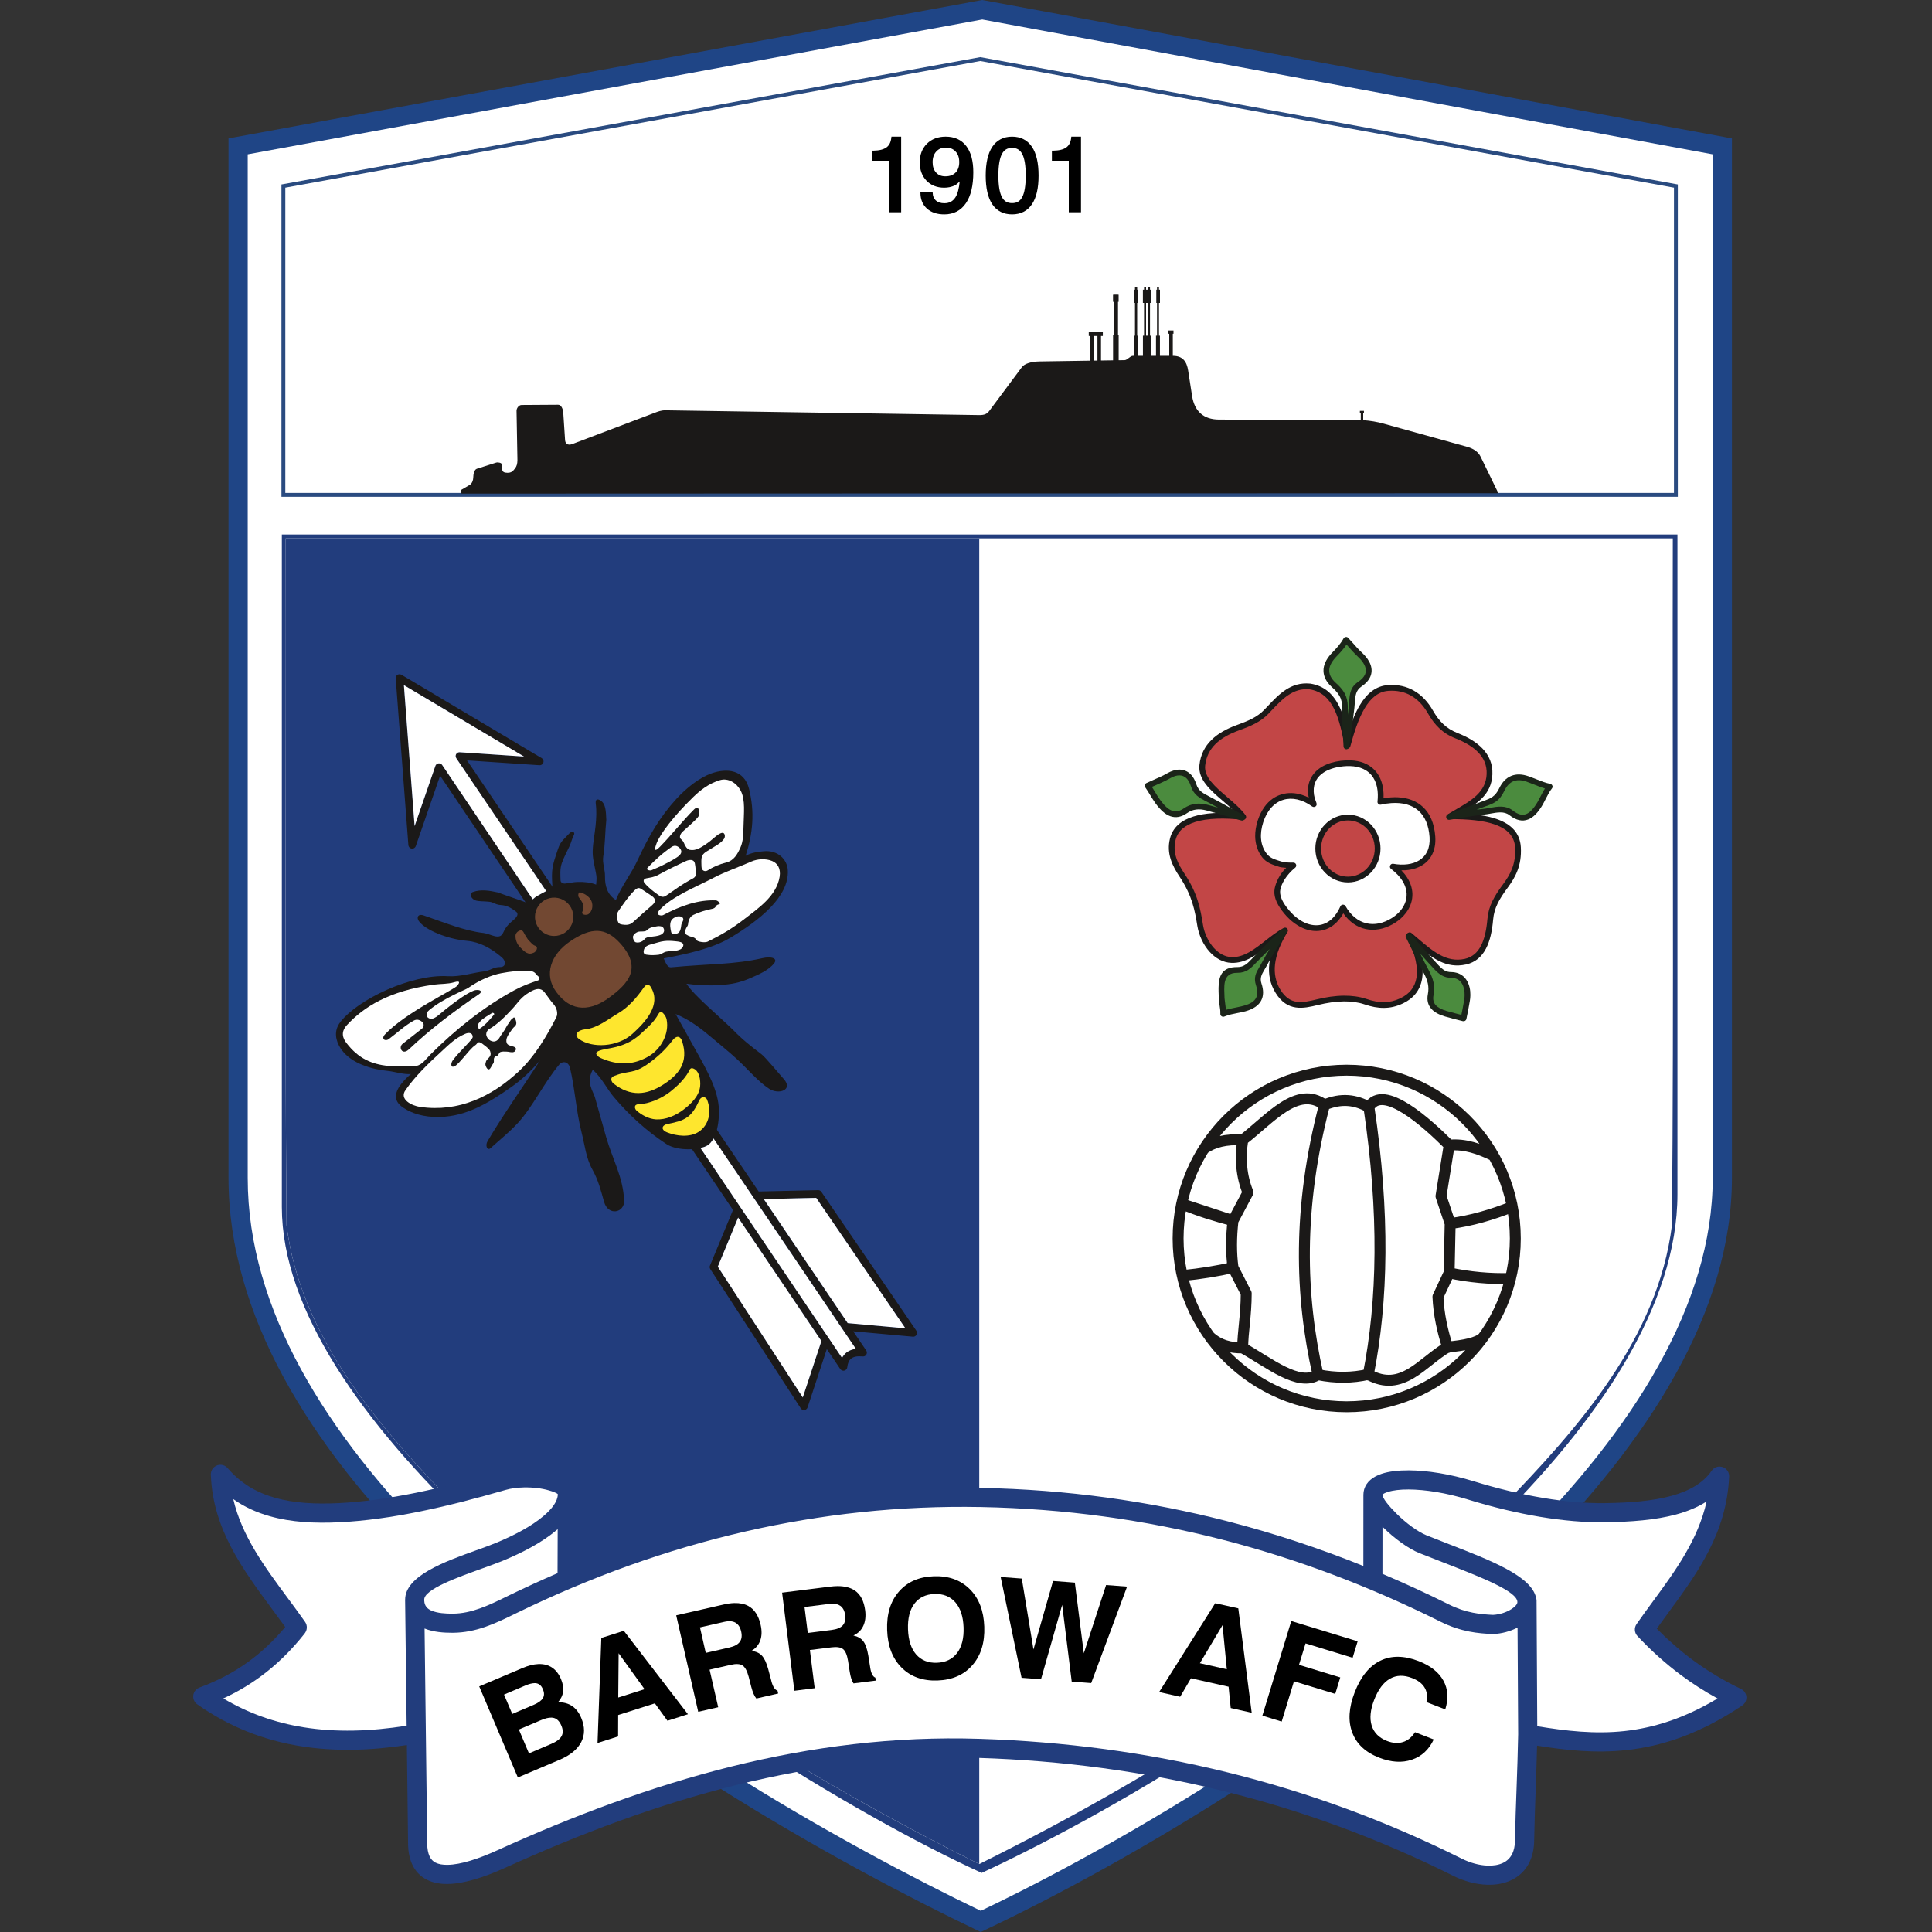
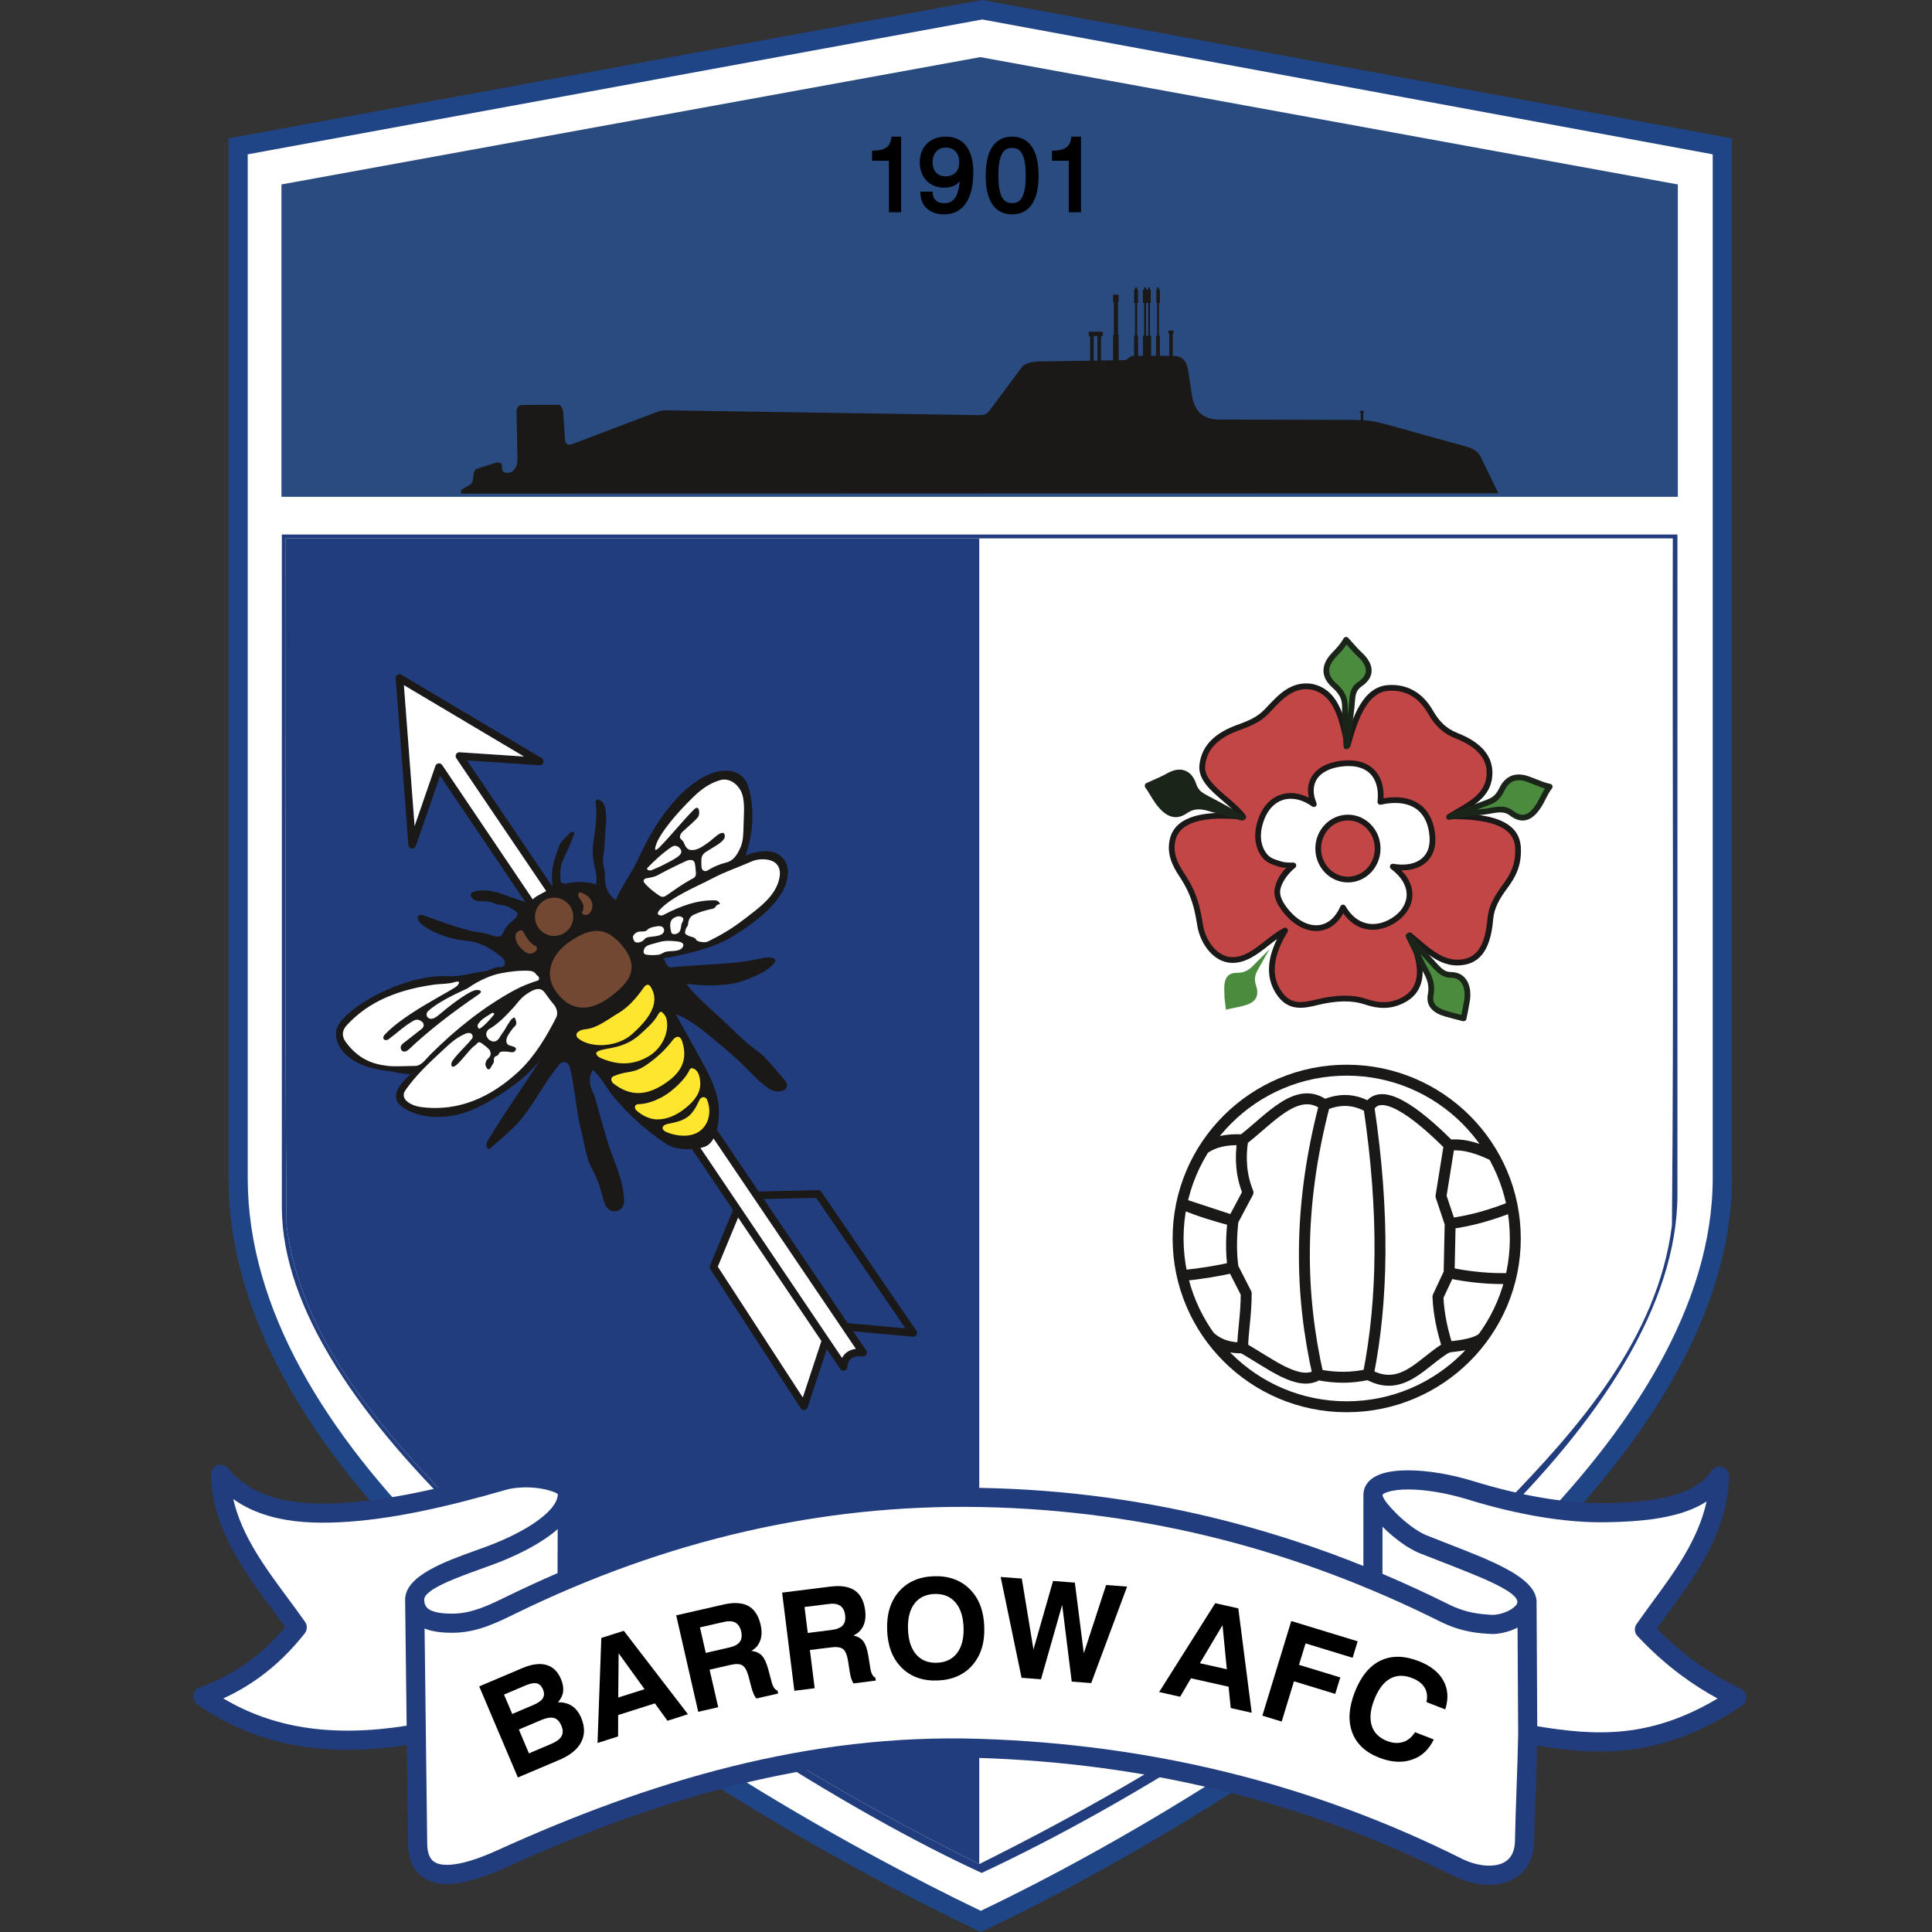
<svg xmlns="http://www.w3.org/2000/svg" width="50" height="50" viewBox="0 0 50 50" fill="none">
  <rect x="0" y="0" width="50" height="50" fill="#333333" stroke="none" />
  <g clip-path="url(#clip0_10307_2)">
    <path fill-rule="evenodd" clip-rule="evenodd" d="M6.118 3.544L25.376 0.008L25.421 0L25.466 0.008L44.618 3.544L44.822 3.582L44.822 3.788V30.486C44.822 33.922 42.67 37.281 39.704 40.254C35.283 44.687 29.043 48.273 25.487 49.95L25.381 50L25.275 49.949C21.915 48.342 15.472 44.846 10.951 40.321C8.034 37.401 5.914 34.049 5.914 30.486V3.788V3.582L6.118 3.544Z" fill="#1F4586" />
    <path fill-rule="evenodd" clip-rule="evenodd" d="M25.421 0.504L6.411 3.994V30.486C6.411 33.898 8.47 37.136 11.302 39.971C15.725 44.399 22.023 47.836 25.382 49.452C28.922 47.769 35.024 44.245 39.353 39.905C42.234 37.016 44.325 33.772 44.325 30.486V3.994L25.421 0.504Z" fill="white" />
    <path fill-rule="evenodd" clip-rule="evenodd" d="M7.294 13.834V13.883V31.235C7.294 33.897 9.392 36.835 12.248 39.552C16.396 43.498 22.148 46.981 25.385 48.461L25.406 48.471L25.427 48.461C29.17 46.718 34.626 43.388 38.545 39.567C41.38 36.802 43.412 33.778 43.412 30.907V13.883V13.834H43.362H7.344H7.294ZM7.394 13.933H25.343H43.292C43.278 19.858 43.322 25.784 43.27 31.707C42.905 34.63 40.848 36.967 38.868 38.996C34.964 42.77 30.197 45.83 25.343 48.242C20.489 45.83 15.722 42.77 11.818 38.996C9.838 36.967 7.781 34.63 7.416 31.707C7.364 25.784 7.408 19.858 7.394 13.933Z" fill="#223D7D" />
    <path fill-rule="evenodd" clip-rule="evenodd" d="M7.325 4.766L25.361 1.48L25.369 1.478L25.378 1.48L43.381 4.766L43.422 4.773V4.815V12.807V12.857H43.372H7.334H7.284V12.807V4.815V4.773L7.325 4.766Z" fill="#2A4B80" />
-     <path fill-rule="evenodd" clip-rule="evenodd" d="M25.369 1.579L7.384 4.856V12.757H43.322V4.856L25.369 1.579Z" fill="white" />
    <path fill-rule="evenodd" clip-rule="evenodd" d="M29.373 7.439V7.498H29.349V7.84H29.373V8.688H29.351V9.209H29.32C29.247 9.209 29.178 9.32 29.103 9.321L28.951 9.323V8.668H28.934V7.812H28.95V7.628H28.934V7.625H28.825V7.628H28.805V7.812H28.825V8.668H28.806V9.325L28.494 9.33V8.696H28.541V8.584H28.177V8.696H28.213V9.334L26.907 9.354C26.678 9.357 26.509 9.416 26.446 9.502L25.605 10.631C25.546 10.709 25.485 10.745 25.336 10.743L17.226 10.619C17.113 10.617 17.026 10.652 16.95 10.681L14.812 11.492C14.683 11.541 14.629 11.468 14.624 11.391L14.577 10.678C14.571 10.592 14.527 10.474 14.446 10.475L13.499 10.481C13.424 10.482 13.367 10.567 13.368 10.632L13.391 11.909C13.39 12.002 13.373 12.066 13.328 12.124C13.271 12.199 13.231 12.237 13.131 12.236C13.051 12.235 12.998 12.217 12.993 12.131L12.987 12.017C12.985 11.981 12.892 11.956 12.839 11.973L12.342 12.131C12.273 12.153 12.248 12.271 12.247 12.367C12.247 12.427 12.213 12.516 12.163 12.545L11.945 12.673C11.914 12.691 11.926 12.775 11.954 12.775L38.778 12.765L38.318 11.819C38.255 11.69 38.133 11.614 37.989 11.569L35.807 10.964C35.634 10.916 35.463 10.888 35.28 10.875V10.685H35.299V10.634H35.194V10.685H35.217V10.872C35.167 10.87 35.116 10.867 35.063 10.867L31.548 10.859C31.149 10.858 30.913 10.645 30.851 10.248L30.749 9.589C30.715 9.37 30.619 9.209 30.352 9.209V8.637H30.37V8.553H30.239V8.637H30.26V9.209H30.019V8.688H29.994V7.84H30.02V7.498H29.994V7.439H29.944V7.498H29.925V7.84H29.944V8.688H29.917V9.209L29.79 9.209V8.688H29.762V7.84H29.782V7.498H29.762V7.439H29.713V7.498H29.687H29.66V7.439H29.608V7.498H29.578V7.84H29.608V8.688H29.579V9.209H29.453V8.688H29.43V7.84H29.452V7.498H29.43V7.439L29.373 7.439ZM29.66 7.84H29.687H29.713V8.688H29.688H29.66V7.84ZM28.305 8.696H28.402V9.331L28.305 9.333V8.696Z" fill="#1B1918" />
    <path fill-rule="evenodd" clip-rule="evenodd" d="M7.394 13.933C7.408 19.858 7.364 25.784 7.416 31.707C7.781 34.63 9.838 36.967 11.818 38.996C15.722 42.77 20.489 45.83 25.343 48.242V13.933H7.394Z" fill="#223D7D" />
    <path d="M37.503 32.942C38.033 33.054 38.562 33.103 39.092 33.087M37.503 32.942C37.512 32.517 37.521 32.092 37.53 31.666M37.503 32.942C37.407 33.148 37.311 33.353 37.214 33.559C37.233 34.014 37.331 34.449 37.467 34.874M31.159 29.731C31.402 29.558 31.73 29.474 32.163 29.5M32.163 29.5C32.868 28.958 33.574 28.076 34.277 28.595M32.163 29.5C32.086 29.988 32.128 30.445 32.298 30.861C32.169 31.105 32.039 31.348 31.91 31.591M34.277 28.595C34.715 28.41 35.089 28.462 35.428 28.654M34.277 28.595C33.579 31.271 33.647 33.531 34.109 35.577M35.428 28.654C35.794 28.019 36.944 29.076 37.505 29.636M35.428 28.654C35.835 31.395 35.79 33.664 35.41 35.584M37.505 29.636C37.921 29.596 38.29 29.736 38.651 29.907M37.505 29.636C37.434 30.076 37.364 30.517 37.293 30.957C37.372 31.193 37.451 31.43 37.53 31.666M34.109 35.577C33.61 35.9 32.852 35.271 32.16 34.884C31.848 34.886 31.554 34.819 31.304 34.587M34.109 35.577C34.569 35.67 35.001 35.663 35.41 35.57C36.291 36.059 36.805 35.243 37.467 34.861C37.891 34.821 38.246 34.754 38.385 34.608M37.53 31.666C38.085 31.593 38.618 31.436 39.138 31.228M31.91 32.803C31.512 32.894 31.077 32.965 30.596 33.013M31.91 32.803C31.859 32.428 31.861 32.023 31.91 31.591M31.91 32.803C32.024 33.027 32.138 33.251 32.252 33.474C32.252 34.04 32.161 34.481 32.161 34.881M31.91 31.591C31.46 31.473 31.015 31.338 30.582 31.154L31.91 31.591ZM34.852 27.696C32.443 27.696 30.489 29.646 30.489 32.051C30.489 34.457 32.443 36.407 34.852 36.407C37.262 36.407 39.216 34.457 39.216 32.051C39.216 29.646 37.262 27.696 34.852 27.696Z" stroke="#1B1918" stroke-width="0.283" stroke-linecap="round" stroke-linejoin="round" />
    <path d="M24.474 3.536C24.276 3.536 24.111 3.598 23.988 3.72L23.988 3.72C23.865 3.843 23.803 4.006 23.803 4.201C23.803 4.394 23.862 4.555 23.978 4.676V4.676C24.095 4.797 24.25 4.857 24.436 4.857C24.534 4.857 24.624 4.838 24.705 4.801H24.705C24.757 4.776 24.795 4.733 24.837 4.695C24.82 4.874 24.784 5.018 24.726 5.107C24.659 5.21 24.568 5.259 24.441 5.259C24.344 5.259 24.273 5.235 24.22 5.188L24.22 5.188C24.168 5.141 24.141 5.079 24.138 4.994L24.137 4.96H23.82L23.821 4.995C23.822 5.161 23.879 5.298 23.99 5.399L23.991 5.399C24.102 5.499 24.254 5.548 24.438 5.548C24.677 5.548 24.867 5.45 24.997 5.259C25.127 5.068 25.189 4.8 25.189 4.457C25.189 4.166 25.129 3.938 25.005 3.778L25.005 3.778C24.882 3.617 24.701 3.536 24.474 3.536ZM24.476 3.82C24.586 3.82 24.667 3.853 24.73 3.921H24.73V3.921C24.793 3.987 24.825 4.077 24.825 4.196C24.825 4.314 24.793 4.402 24.73 4.466C24.666 4.53 24.581 4.563 24.466 4.563C24.363 4.563 24.286 4.531 24.226 4.466L24.226 4.466C24.166 4.4 24.136 4.313 24.136 4.199C24.136 4.08 24.168 3.99 24.23 3.922C24.292 3.853 24.371 3.82 24.476 3.82Z" fill="black" />
    <path d="M26.192 3.536C25.971 3.536 25.796 3.626 25.68 3.8C25.565 3.973 25.51 4.222 25.51 4.544C25.51 4.865 25.565 5.113 25.68 5.286C25.796 5.459 25.971 5.548 26.192 5.548C26.414 5.548 26.59 5.459 26.706 5.286L26.706 5.286C26.823 5.113 26.878 4.865 26.878 4.544C26.878 4.221 26.823 3.972 26.706 3.799L26.706 3.799C26.59 3.626 26.414 3.536 26.192 3.536ZM26.192 3.828C26.317 3.828 26.399 3.878 26.456 3.988V3.988L26.456 3.988C26.514 4.097 26.546 4.284 26.546 4.544C26.546 4.803 26.514 4.989 26.456 5.098H26.456C26.399 5.207 26.317 5.256 26.192 5.256C26.068 5.256 25.985 5.206 25.928 5.097V5.097C25.87 4.987 25.838 4.801 25.838 4.544C25.838 4.286 25.87 4.1 25.928 3.989V3.989C25.985 3.878 26.068 3.828 26.192 3.828Z" fill="black" />
    <path d="M23.071 3.536L23.067 3.567C23.054 3.684 23.012 3.764 22.941 3.816C22.869 3.867 22.757 3.897 22.604 3.899L22.569 3.899V4.16H23.005V5.494H23.04H23.322V3.536L23.071 3.536Z" fill="black" />
    <path d="M27.725 3.536L27.722 3.567C27.709 3.684 27.666 3.764 27.595 3.816C27.524 3.867 27.412 3.897 27.258 3.899L27.223 3.899V4.16H27.66V5.494H27.695H27.976V3.536L27.725 3.536Z" fill="black" />
    <path fill-rule="evenodd" clip-rule="evenodd" d="M32.002 21.052C31.9 20.944 31.778 20.84 31.657 20.736C31.326 20.453 31.003 20.175 31.041 19.801C31.069 19.529 31.182 19.316 31.355 19.147C31.524 18.981 31.748 18.859 32.003 18.766C32.151 18.712 32.285 18.661 32.405 18.599C32.523 18.537 32.629 18.464 32.724 18.364C32.748 18.34 32.773 18.312 32.799 18.285C33.098 17.968 33.402 17.645 33.902 17.691L33.906 17.691L33.906 17.691C34.281 17.747 34.508 17.974 34.659 18.279C34.764 18.489 34.831 18.734 34.886 18.985C34.969 18.716 35.066 18.461 35.191 18.252C35.368 17.956 35.6 17.753 35.921 17.73C36.179 17.712 36.401 17.766 36.588 17.872C36.794 17.989 36.958 18.169 37.082 18.385C37.162 18.525 37.248 18.643 37.351 18.74C37.453 18.836 37.573 18.913 37.721 18.971C37.978 19.072 38.206 19.202 38.369 19.375C38.537 19.552 38.634 19.771 38.623 20.042C38.6 20.577 38.202 20.816 37.794 21.053C38.157 21.066 38.494 21.108 38.76 21.206C39.107 21.334 39.337 21.556 39.359 21.924C39.373 22.167 39.336 22.364 39.271 22.533C39.207 22.701 39.116 22.84 39.023 22.967C38.911 23.118 38.822 23.25 38.758 23.384C38.695 23.514 38.656 23.646 38.642 23.799C38.617 24.09 38.562 24.35 38.456 24.551C38.345 24.762 38.18 24.908 37.938 24.961C37.423 25.073 37.06 24.792 36.674 24.465C36.803 24.807 36.843 25.095 36.804 25.329C36.755 25.625 36.584 25.836 36.309 25.968C36.307 25.968 36.305 25.969 36.303 25.97L36.29 25.976C36.134 26.048 35.98 26.083 35.818 26.084C35.658 26.086 35.492 26.054 35.311 25.992C35.148 25.937 34.968 25.914 34.779 25.916C34.564 25.919 34.337 25.953 34.116 26.007C33.917 26.056 33.723 26.1 33.537 26.073C33.344 26.045 33.166 25.943 33.014 25.698C32.868 25.465 32.819 25.208 32.85 24.937C32.874 24.732 32.943 24.518 33.051 24.301C32.978 24.354 32.906 24.41 32.835 24.466C32.536 24.7 32.242 24.931 31.87 24.919C31.649 24.911 31.456 24.799 31.306 24.634C31.14 24.452 31.027 24.203 30.987 23.963L30.987 23.962C30.922 23.567 30.859 23.19 30.532 22.696C30.436 22.552 30.349 22.402 30.298 22.24C30.245 22.073 30.23 21.894 30.28 21.697C30.353 21.409 30.573 21.229 30.887 21.131C31.187 21.037 31.576 21.019 32.002 21.052Z" fill="#1B1918" />
    <path fill-rule="evenodd" clip-rule="evenodd" d="M32.054 18.906C31.818 18.992 31.611 19.104 31.459 19.253C31.311 19.399 31.213 19.582 31.189 19.817C31.158 20.113 31.453 20.366 31.754 20.624C31.93 20.774 32.107 20.926 32.234 21.096C32.246 21.111 32.252 21.131 32.25 21.151C32.246 21.192 32.209 21.222 32.169 21.217C31.691 21.165 31.253 21.172 30.931 21.273C30.667 21.356 30.483 21.503 30.425 21.734C30.382 21.901 30.395 22.053 30.44 22.195C30.486 22.342 30.567 22.48 30.656 22.614C31.001 23.134 31.066 23.527 31.134 23.938L31.134 23.94C31.169 24.152 31.27 24.373 31.416 24.534C31.541 24.671 31.698 24.764 31.875 24.77C32.192 24.781 32.466 24.566 32.743 24.349C32.897 24.228 33.053 24.106 33.223 24.016C33.245 24.004 33.273 24.004 33.297 24.018C33.331 24.04 33.342 24.086 33.321 24.12C33.143 24.409 33.029 24.69 32.998 24.954C32.971 25.192 33.013 25.417 33.14 25.62C33.266 25.82 33.407 25.904 33.558 25.926C33.718 25.949 33.896 25.908 34.081 25.863C34.312 25.806 34.55 25.77 34.778 25.768C34.983 25.766 35.18 25.791 35.358 25.851C35.525 25.908 35.675 25.937 35.817 25.936C35.957 25.935 36.092 25.904 36.229 25.841L36.24 25.836L36.245 25.833C36.475 25.724 36.617 25.549 36.658 25.305C36.7 25.05 36.634 24.717 36.445 24.301L36.414 24.237C36.402 24.212 36.405 24.181 36.424 24.158C36.45 24.126 36.497 24.121 36.529 24.147C36.593 24.201 36.651 24.25 36.707 24.298C37.088 24.622 37.435 24.918 37.907 24.816C38.1 24.773 38.234 24.654 38.324 24.482C38.42 24.301 38.47 24.06 38.494 23.786C38.509 23.614 38.553 23.465 38.624 23.319C38.693 23.176 38.787 23.036 38.903 22.879C38.99 22.761 39.074 22.633 39.132 22.48C39.19 22.329 39.223 22.152 39.211 21.933C39.193 21.635 39 21.453 38.708 21.346C38.399 21.231 37.98 21.198 37.535 21.198C37.508 21.2 37.482 21.187 37.467 21.163C37.445 21.128 37.456 21.082 37.49 21.061C37.558 21.019 37.629 20.977 37.701 20.936C38.08 20.715 38.455 20.497 38.474 20.036C38.484 19.809 38.402 19.625 38.261 19.477C38.116 19.323 37.906 19.203 37.667 19.109C37.5 19.044 37.365 18.957 37.249 18.848C37.134 18.74 37.039 18.611 36.953 18.459C36.841 18.265 36.696 18.104 36.514 18.001C36.352 17.909 36.158 17.863 35.931 17.879C35.667 17.897 35.472 18.072 35.319 18.328C35.159 18.595 35.045 18.951 34.947 19.312C34.941 19.34 34.919 19.364 34.889 19.369C34.849 19.378 34.809 19.351 34.801 19.311C34.734 18.971 34.663 18.619 34.526 18.344C34.395 18.081 34.201 17.886 33.884 17.839C33.459 17.801 33.181 18.097 32.907 18.387L32.832 18.467C32.724 18.58 32.605 18.662 32.474 18.73C32.345 18.798 32.206 18.851 32.054 18.906Z" fill="#C24646" />
    <path fill-rule="evenodd" clip-rule="evenodd" d="M33.87 20.643C33.86 20.593 33.853 20.544 33.851 20.496C33.844 20.335 33.884 20.19 33.968 20.068C34.05 19.947 34.175 19.849 34.337 19.782C34.477 19.723 34.645 19.687 34.839 19.678C34.913 19.675 34.982 19.677 35.047 19.685C35.288 19.712 35.472 19.809 35.6 19.957L35.6 19.957C35.727 20.104 35.795 20.3 35.806 20.529C35.808 20.571 35.807 20.615 35.805 20.659C35.87 20.648 35.934 20.64 35.998 20.636C36.252 20.618 36.494 20.661 36.691 20.782C36.89 20.905 37.041 21.107 37.109 21.405C37.127 21.482 37.139 21.565 37.145 21.654C37.151 21.744 37.147 21.827 37.133 21.903C37.098 22.099 37.002 22.248 36.867 22.351C36.734 22.453 36.563 22.509 36.374 22.522C36.339 22.524 36.304 22.525 36.267 22.524C36.326 22.585 36.375 22.646 36.415 22.708C36.52 22.872 36.562 23.038 36.552 23.195C36.542 23.353 36.482 23.501 36.384 23.629C36.312 23.724 36.219 23.808 36.112 23.877C36.091 23.891 36.069 23.904 36.046 23.917C35.816 24.047 35.571 24.093 35.341 24.043C35.125 23.996 34.924 23.864 34.765 23.638C34.691 23.77 34.602 23.873 34.503 23.947C34.387 24.033 34.258 24.081 34.123 24.092C33.991 24.103 33.853 24.078 33.718 24.019C33.526 23.935 33.338 23.783 33.179 23.57C33.022 23.359 32.953 23.175 32.99 22.986C33.02 22.838 33.118 22.618 33.288 22.459C33.23 22.451 33.164 22.453 33.11 22.435C32.93 22.377 32.779 22.332 32.666 22.187C32.554 22.042 32.486 21.857 32.484 21.64C32.483 21.515 32.504 21.38 32.55 21.235C32.595 21.096 32.655 20.978 32.725 20.881C32.846 20.714 32.999 20.608 33.169 20.558C33.337 20.508 33.519 20.514 33.7 20.573C33.757 20.591 33.814 20.615 33.87 20.643Z" fill="#1B1918" />
    <path fill-rule="evenodd" clip-rule="evenodd" d="M34.771 19.319C34.767 19.217 34.76 19.109 34.754 19.001C34.741 18.787 34.729 18.574 34.733 18.354C34.734 18.255 34.731 18.166 34.698 18.078C34.665 17.991 34.601 17.9 34.481 17.793C34.473 17.786 34.463 17.777 34.453 17.767C34.324 17.644 34.255 17.51 34.252 17.366C34.248 17.224 34.31 17.077 34.444 16.926C34.453 16.916 34.465 16.904 34.477 16.891L34.478 16.89C34.583 16.781 34.685 16.675 34.772 16.521C34.792 16.486 34.837 16.473 34.873 16.493C34.88 16.497 34.885 16.502 34.89 16.507C34.924 16.543 34.964 16.588 35.007 16.636C35.08 16.718 35.16 16.809 35.231 16.875C35.299 16.937 35.354 16.999 35.396 17.06C35.466 17.163 35.5 17.265 35.497 17.365C35.494 17.467 35.453 17.563 35.372 17.651C35.335 17.691 35.29 17.73 35.236 17.766C35.087 17.868 35.077 18.003 35.063 18.182C35.06 18.224 35.057 18.268 35.052 18.317C35.025 18.561 34.994 18.779 34.964 18.997C34.948 19.111 34.932 19.224 34.919 19.326C34.913 19.367 34.876 19.395 34.835 19.39C34.799 19.385 34.772 19.355 34.771 19.319Z" fill="#1B2419" />
    <path fill-rule="evenodd" clip-rule="evenodd" d="M37.478 21.072C37.575 21.036 37.67 21 37.766 20.964C37.966 20.889 38.167 20.813 38.355 20.743L38.36 20.742C38.386 20.732 38.393 20.729 38.404 20.725C38.576 20.663 38.695 20.619 38.8 20.4C38.875 20.243 38.978 20.135 39.109 20.081C39.236 20.029 39.385 20.03 39.555 20.089C39.622 20.112 39.689 20.139 39.755 20.165C39.881 20.215 40.006 20.265 40.12 20.286C40.16 20.294 40.187 20.333 40.179 20.373C40.176 20.387 40.17 20.399 40.161 20.409C40.102 20.482 40.054 20.577 40.005 20.671C39.977 20.727 39.948 20.784 39.921 20.831C39.807 21.024 39.685 21.157 39.545 21.209C39.398 21.265 39.239 21.234 39.061 21.095C38.929 20.992 38.751 21.024 38.574 21.056C38.512 21.067 38.451 21.078 38.385 21.084C38.193 21.103 37.999 21.136 37.805 21.169C37.705 21.186 37.606 21.203 37.511 21.217C37.471 21.223 37.433 21.195 37.427 21.155C37.421 21.118 37.444 21.083 37.478 21.072Z" fill="#1B2419" />
    <path fill-rule="evenodd" clip-rule="evenodd" d="M36.538 24.57C36.49 24.471 36.442 24.371 36.385 24.258L36.385 24.258C36.371 24.229 36.377 24.192 36.402 24.169C36.433 24.142 36.48 24.145 36.507 24.175C36.608 24.288 36.677 24.367 36.747 24.446C36.906 24.627 37.066 24.809 37.225 24.977C37.285 25.04 37.336 25.086 37.389 25.116C37.439 25.143 37.493 25.157 37.559 25.157C37.591 25.158 37.621 25.16 37.648 25.165C37.797 25.19 37.901 25.273 37.966 25.384C38.028 25.49 38.055 25.622 38.053 25.753C38.052 25.805 38.048 25.856 38.039 25.904C38.023 26.001 38.009 26.077 37.995 26.149C37.981 26.222 37.967 26.291 37.95 26.371L37.95 26.371L37.949 26.373C37.94 26.413 37.9 26.437 37.86 26.428C37.778 26.408 37.701 26.389 37.627 26.369C37.547 26.348 37.471 26.327 37.397 26.306C37.249 26.263 37.126 26.201 37.045 26.11C36.959 26.014 36.922 25.89 36.953 25.73C36.972 25.631 36.971 25.542 36.953 25.455C36.935 25.367 36.899 25.28 36.849 25.188C36.743 24.991 36.64 24.78 36.538 24.57L36.538 24.57Z" fill="#1B2419" />
-     <path fill-rule="evenodd" clip-rule="evenodd" d="M33.29 24.142C33.235 24.234 33.176 24.33 33.117 24.425C32.999 24.614 32.882 24.803 32.787 24.985C32.767 25.023 32.745 25.059 32.725 25.094L32.725 25.094L32.725 25.094C32.655 25.213 32.599 25.308 32.647 25.453C32.704 25.625 32.704 25.775 32.636 25.9C32.568 26.023 32.436 26.115 32.228 26.173C32.156 26.192 32.088 26.205 32.02 26.218C31.913 26.239 31.804 26.259 31.684 26.308C31.646 26.323 31.602 26.305 31.587 26.267C31.583 26.256 31.581 26.244 31.582 26.233C31.585 26.157 31.574 26.087 31.563 26.019C31.553 25.961 31.544 25.904 31.542 25.84C31.542 25.814 31.541 25.785 31.54 25.755C31.538 25.694 31.535 25.632 31.536 25.57C31.54 25.276 31.609 25.022 32.025 25.028C32.194 25.03 32.29 24.928 32.404 24.808L32.411 24.801C32.577 24.625 32.749 24.461 32.92 24.296C33.006 24.213 33.092 24.131 33.176 24.049C33.205 24.02 33.252 24.02 33.281 24.049C33.306 24.075 33.309 24.113 33.29 24.142Z" fill="#1B2419" />
    <path fill-rule="evenodd" clip-rule="evenodd" d="M32.123 21.234C31.995 21.197 31.911 21.172 31.828 21.148C31.635 21.091 31.441 21.034 31.232 20.977C31.13 20.949 31.039 20.94 30.955 20.951C30.873 20.961 30.796 20.992 30.719 21.045C30.57 21.148 30.429 21.173 30.289 21.124C30.157 21.077 30.031 20.965 29.903 20.788C29.855 20.722 29.811 20.648 29.765 20.573C29.726 20.509 29.686 20.443 29.639 20.376C29.616 20.342 29.625 20.296 29.658 20.272C29.663 20.269 29.667 20.267 29.672 20.265C29.735 20.235 29.794 20.209 29.854 20.183C29.974 20.131 30.093 20.079 30.209 20.012C30.262 19.982 30.314 19.959 30.364 19.944C30.48 19.907 30.585 19.91 30.676 19.947C30.768 19.984 30.843 20.054 30.898 20.151C30.923 20.195 30.944 20.244 30.961 20.298C31.015 20.468 31.14 20.533 31.288 20.609L31.325 20.629L31.329 20.631C31.525 20.733 31.712 20.837 31.899 20.941C31.995 20.995 32.092 21.049 32.182 21.098C32.218 21.118 32.231 21.163 32.212 21.199C32.194 21.231 32.157 21.245 32.123 21.234Z" fill="#1B2419" />
    <path fill-rule="evenodd" clip-rule="evenodd" d="M33.958 20.871C33.451 20.504 32.897 20.645 32.692 21.281C32.599 21.57 32.606 21.867 32.784 22.097C32.878 22.217 33.004 22.245 33.156 22.294C33.25 22.324 33.362 22.325 33.468 22.324C33.544 22.322 33.573 22.413 33.519 22.456C33.291 22.64 33.166 22.868 33.136 23.015C33.108 23.157 33.167 23.305 33.299 23.481C33.5 23.751 33.797 23.969 34.112 23.944C34.381 23.921 34.574 23.721 34.689 23.457C34.713 23.401 34.791 23.396 34.822 23.45C35.097 23.937 35.576 24.046 36.032 23.752C36.373 23.532 36.527 23.157 36.29 22.789C36.225 22.687 36.13 22.586 36 22.487C35.939 22.44 35.982 22.341 36.059 22.355C36.568 22.446 37.036 22.25 36.997 21.664C36.956 21.056 36.603 20.744 36.008 20.784C35.921 20.79 35.832 20.803 35.743 20.824C35.689 20.837 35.644 20.794 35.65 20.744C35.678 20.492 35.643 20.235 35.487 20.054C35.332 19.876 35.102 19.816 34.846 19.827C34.426 19.846 33.979 20.025 33.999 20.489C34.01 20.722 34.111 20.787 34.062 20.855C34.038 20.888 33.991 20.895 33.958 20.871Z" fill="white" />
    <path fill-rule="evenodd" clip-rule="evenodd" d="M32.655 24.916C32.716 24.801 32.785 24.682 32.858 24.562L32.512 24.91C32.374 25.056 32.257 25.179 32.023 25.176C31.622 25.171 31.684 25.542 31.691 25.836L31.728 26.134C32.078 26.024 32.689 26.055 32.505 25.5C32.437 25.291 32.508 25.17 32.597 25.019C32.615 24.987 32.635 24.954 32.655 24.916Z" fill="#4B8B3E" />
-     <path fill-rule="evenodd" clip-rule="evenodd" d="M30.338 20.983C30.43 21.016 30.527 20.997 30.634 20.923C30.732 20.856 30.83 20.817 30.936 20.803C31.041 20.79 31.15 20.8 31.271 20.833C31.355 20.856 31.44 20.88 31.525 20.904C31.437 20.856 31.349 20.809 31.26 20.762L31.257 20.761L31.22 20.741C31.042 20.65 30.891 20.572 30.819 20.342C30.805 20.299 30.789 20.26 30.769 20.225C30.73 20.157 30.68 20.109 30.62 20.085C30.561 20.061 30.49 20.06 30.408 20.085C30.369 20.098 30.327 20.116 30.283 20.142C30.163 20.21 30.038 20.265 29.913 20.32L29.811 20.365C29.839 20.409 29.866 20.453 29.892 20.496C29.935 20.567 29.976 20.635 30.024 20.701C30.134 20.853 30.237 20.948 30.338 20.983Z" fill="#4B8B3E" />
    <path fill-rule="evenodd" clip-rule="evenodd" d="M34.4 17.363C34.402 17.465 34.456 17.564 34.556 17.66L34.58 17.682C34.719 17.806 34.796 17.917 34.837 18.027C34.878 18.137 34.883 18.242 34.881 18.357C34.88 18.404 34.88 18.452 34.881 18.499L34.904 18.302C34.908 18.258 34.912 18.214 34.915 18.171C34.932 17.951 34.944 17.785 35.153 17.644C35.197 17.614 35.234 17.582 35.263 17.551C35.318 17.49 35.347 17.426 35.349 17.361C35.35 17.293 35.325 17.22 35.273 17.144C35.238 17.092 35.19 17.038 35.131 16.984C35.053 16.912 34.971 16.819 34.895 16.734L34.848 16.681C34.766 16.805 34.677 16.898 34.585 16.993L34.584 16.994L34.556 17.025C34.447 17.147 34.398 17.259 34.4 17.363Z" fill="#4B8B3E" />
    <path fill-rule="evenodd" clip-rule="evenodd" d="M38.934 20.464C38.802 20.739 38.66 20.791 38.454 20.865L38.411 20.881L38.406 20.883L38.215 20.954C38.266 20.947 38.318 20.941 38.37 20.936L38.37 20.936C38.424 20.931 38.486 20.92 38.547 20.909C38.757 20.872 38.968 20.834 39.152 20.978C39.284 21.081 39.395 21.107 39.493 21.07C39.597 21.031 39.695 20.921 39.792 20.756C39.822 20.703 39.848 20.654 39.873 20.604C39.908 20.536 39.942 20.468 39.982 20.406C39.889 20.379 39.795 20.341 39.7 20.303C39.635 20.277 39.569 20.251 39.506 20.229C39.372 20.183 39.258 20.181 39.165 20.219C39.07 20.258 38.992 20.341 38.934 20.464Z" fill="#4B8B3E" />
    <path fill-rule="evenodd" clip-rule="evenodd" d="M37.623 25.312C37.602 25.308 37.58 25.306 37.557 25.306C37.465 25.305 37.389 25.285 37.318 25.246C37.249 25.208 37.187 25.153 37.116 25.079C36.995 24.95 36.877 24.818 36.76 24.686C36.832 24.834 36.905 24.979 36.98 25.118C37.036 25.222 37.077 25.322 37.099 25.425C37.121 25.531 37.122 25.639 37.099 25.758C37.078 25.867 37.101 25.95 37.156 26.012C37.217 26.079 37.315 26.128 37.437 26.163C37.517 26.185 37.592 26.206 37.664 26.225L37.82 26.265L37.849 26.121C37.863 26.049 37.877 25.973 37.893 25.88C37.9 25.837 37.904 25.794 37.904 25.752C37.906 25.645 37.886 25.541 37.838 25.46C37.794 25.384 37.724 25.329 37.623 25.312Z" fill="#4B8B3E" />
    <path fill-rule="evenodd" clip-rule="evenodd" d="M34.287 21.342C34.44 21.182 34.651 21.084 34.885 21.084C35.118 21.084 35.329 21.182 35.482 21.342C35.634 21.5 35.728 21.719 35.728 21.96C35.728 22.201 35.634 22.42 35.482 22.579C35.329 22.738 35.118 22.837 34.885 22.837C34.651 22.837 34.44 22.738 34.287 22.579C34.135 22.42 34.041 22.201 34.041 21.96C34.041 21.719 34.135 21.5 34.287 21.342Z" fill="#1B1918" />
    <path fill-rule="evenodd" clip-rule="evenodd" d="M34.884 21.233C34.693 21.233 34.52 21.314 34.394 21.445C34.268 21.576 34.19 21.759 34.19 21.96C34.19 22.162 34.268 22.344 34.394 22.476C34.52 22.607 34.693 22.688 34.884 22.688C35.076 22.688 35.249 22.607 35.375 22.476C35.501 22.344 35.579 22.162 35.579 21.96C35.579 21.759 35.501 21.576 35.375 21.445C35.249 21.314 35.076 21.233 34.884 21.233Z" fill="#C24646" />
    <path fill-rule="evenodd" clip-rule="evenodd" d="M10.393 17.465L14.018 19.62C14.065 19.648 14.081 19.708 14.053 19.756C14.033 19.79 13.995 19.807 13.958 19.804L12.086 19.679L19.634 30.836L21.172 30.801C21.207 30.8 21.238 30.817 21.256 30.844L21.256 30.844L23.715 34.439C23.745 34.484 23.734 34.546 23.689 34.577C23.667 34.592 23.642 34.597 23.618 34.593L22.081 34.454L22.417 34.951C22.448 34.996 22.436 35.058 22.39 35.089C22.369 35.103 22.343 35.108 22.319 35.104C22.183 35.092 22.088 35.112 22.028 35.16C21.97 35.206 21.938 35.283 21.927 35.385C21.921 35.439 21.873 35.479 21.818 35.473C21.788 35.47 21.762 35.453 21.746 35.43L21.746 35.43L21.398 34.914L20.9 36.424L20.9 36.424C20.893 36.445 20.88 36.463 20.86 36.476C20.814 36.506 20.753 36.493 20.723 36.447L18.383 32.845C18.366 32.819 18.361 32.785 18.374 32.754L18.97 31.314L11.39 20.075L10.761 21.896C10.743 21.947 10.687 21.975 10.635 21.957C10.597 21.944 10.572 21.909 10.569 21.871L10.569 21.871L10.241 17.557C10.236 17.502 10.277 17.454 10.332 17.45C10.354 17.449 10.375 17.454 10.393 17.465ZM13.561 19.579L10.453 17.732L10.73 21.379L11.265 19.83C11.271 19.807 11.285 19.787 11.306 19.772C11.352 19.742 11.413 19.754 11.444 19.799L21.448 34.633C21.449 34.635 21.451 34.636 21.452 34.638L21.792 35.143C21.82 35.089 21.858 35.042 21.905 35.004C21.969 34.954 22.049 34.921 22.149 34.908L11.808 19.622L11.808 19.622C11.796 19.605 11.79 19.584 11.792 19.561C11.795 19.506 11.842 19.465 11.897 19.468L13.561 19.579ZM19.765 31.031L21.938 34.242L23.432 34.378L21.123 31L19.765 31.031ZM21.258 34.706L19.103 31.511L18.577 32.781L20.776 36.166L21.258 34.706Z" fill="#1B1918" />
    <path fill-rule="evenodd" clip-rule="evenodd" d="M16.152 31.07C16.166 31.388 15.739 31.48 15.633 31.103C15.551 30.811 15.484 30.542 15.331 30.268C15.165 29.971 15.134 29.631 15.048 29.295C14.912 28.765 14.878 28.161 14.752 27.639C14.71 27.462 14.552 27.456 14.476 27.547C14.083 28.015 13.786 28.643 13.411 29.053C13.171 29.314 12.943 29.488 12.695 29.715C12.614 29.785 12.547 29.652 12.62 29.53C13.044 28.812 13.532 28.136 13.977 27.441C13.762 27.698 13.503 27.943 13.234 28.131C12.629 28.555 12.069 28.889 11.387 28.907C10.953 28.918 10.648 28.807 10.441 28.67C10.26 28.551 10.176 28.391 10.32 28.144C10.381 28.04 10.53 27.875 10.638 27.796C10.436 27.811 10.22 27.733 10.018 27.712C9.491 27.657 9.025 27.462 8.811 27.124C8.69 26.933 8.628 26.683 8.809 26.449C9.262 25.863 10.648 25.204 11.596 25.264C11.908 25.283 12.226 25.175 12.541 25.137C12.678 25.118 12.782 25.024 12.942 25.027C13.095 25.03 13.104 24.877 12.988 24.777C12.713 24.543 12.418 24.379 12.094 24.35C11.562 24.303 11 24.063 10.839 23.837C10.779 23.755 10.808 23.637 10.97 23.693C11.477 23.868 12.027 24.093 12.515 24.146C12.694 24.166 12.93 24.346 13.021 24.14C13.073 24.021 13.14 23.933 13.24 23.851C13.303 23.798 13.47 23.676 13.349 23.588C13.236 23.505 13.127 23.431 12.962 23.423C12.889 23.42 12.813 23.389 12.745 23.358C12.655 23.317 12.475 23.338 12.337 23.311C12.194 23.282 12.128 23.126 12.237 23.086C12.449 23.009 12.68 23.051 12.881 23.096C13.118 23.184 13.432 23.286 13.668 23.374C13.762 23.307 13.812 23.236 13.915 23.18C14.037 23.113 14.179 23.023 14.299 23.006C14.295 22.868 14.276 22.699 14.289 22.556C14.307 22.34 14.377 22.168 14.441 21.972C14.511 21.759 14.603 21.717 14.727 21.576C14.804 21.488 14.892 21.535 14.853 21.608C14.8 21.709 14.785 21.801 14.736 21.905C14.669 22.049 14.591 22.189 14.539 22.339C14.488 22.488 14.502 22.643 14.507 22.786C14.509 22.84 14.569 22.872 14.626 22.866C14.735 22.855 14.837 22.828 14.94 22.825C15.135 22.82 15.279 22.837 15.428 22.894C15.439 22.756 15.448 22.713 15.42 22.582C15.385 22.393 15.332 22.211 15.339 22.013C15.348 21.78 15.393 21.584 15.414 21.366C15.432 21.175 15.443 20.994 15.418 20.801C15.405 20.688 15.453 20.664 15.538 20.715C15.678 20.799 15.68 20.991 15.691 21.218C15.658 21.536 15.663 21.844 15.612 22.165C15.585 22.334 15.66 22.507 15.657 22.677C15.652 22.924 15.718 23.157 15.939 23.292C16.086 22.925 16.329 22.634 16.511 22.24C16.798 21.621 17.085 21.134 17.504 20.676C17.776 20.377 18.12 20.117 18.416 20.014C18.809 19.876 19.259 19.916 19.384 20.413C19.536 21.018 19.485 21.565 19.298 22.148C19.436 22.067 19.628 22.043 19.768 22.03C20.124 21.998 20.375 22.233 20.389 22.529C20.422 23.208 19.656 23.818 18.898 24.271C18.451 24.538 17.83 24.678 17.176 24.804C17.234 24.933 17.277 25.042 17.366 25.034C18.385 24.938 18.979 24.967 19.733 24.797C19.964 24.745 20.135 24.801 20.035 24.929C19.892 25.111 19.634 25.22 19.42 25.313C19.139 25.435 18.928 25.473 18.635 25.493C18.346 25.513 18.055 25.499 17.766 25.459C17.965 25.768 18.58 26.27 18.983 26.664C19.205 26.896 19.444 27.085 19.706 27.282C19.804 27.355 20.165 27.791 20.285 27.926C20.535 28.206 20.155 28.34 19.904 28.176C19.623 27.992 19.351 27.668 19.076 27.413C18.873 27.225 18.656 27.053 18.445 26.874C18.172 26.643 17.857 26.39 17.485 26.243C17.678 26.59 17.87 26.936 18.063 27.282C18.319 27.739 18.593 28.245 18.605 28.718C18.617 29.206 18.482 29.537 18.31 29.643C18.111 29.765 17.539 29.799 17.248 29.609C16.725 29.266 16.281 28.858 15.881 28.386C15.706 28.179 15.584 27.906 15.341 27.684C15.159 28.017 15.355 28.25 15.395 28.392C15.51 28.797 15.575 29.033 15.685 29.421C15.847 29.992 16.127 30.46 16.152 31.07Z" fill="#1B1918" />
    <path fill-rule="evenodd" clip-rule="evenodd" d="M13.692 25.125C13.76 25.128 13.836 25.149 13.876 25.217C13.891 25.242 13.924 25.254 13.94 25.279C13.955 25.302 13.956 25.362 13.927 25.372C13.719 25.442 13.521 25.514 13.317 25.624C12.515 26.059 11.79 26.642 11.142 27.287C11.029 27.399 10.927 27.561 10.771 27.585C10.53 27.588 10.209 27.606 10.038 27.586C9.636 27.539 9.289 27.411 8.97 26.997C8.873 26.873 8.808 26.711 8.983 26.524C9.419 26.057 10.063 25.645 11.234 25.482C11.408 25.458 11.586 25.471 11.756 25.42C11.907 25.375 11.904 25.425 11.835 25.509C11.744 25.619 10.491 26.205 9.962 26.771C9.86 26.88 9.964 26.963 10.061 26.892C10.277 26.733 10.465 26.548 10.708 26.413C10.783 26.371 10.863 26.387 10.935 26.455C10.984 26.502 10.968 26.584 10.918 26.623C10.751 26.752 10.587 26.885 10.419 27.014C10.36 27.059 10.353 27.146 10.406 27.195C10.456 27.238 10.528 27.208 10.577 27.162C11.124 26.642 11.759 26.164 12.397 25.729C12.496 25.662 12.435 25.61 12.317 25.623C12.19 25.636 11.826 25.869 11.345 26.276C11.291 26.322 11.191 26.389 11.119 26.36C11.076 26.343 11.047 26.317 11.043 26.281C11.038 26.228 11.04 26.198 11.106 26.143C11.476 25.833 12.051 25.614 12.113 25.57C12.412 25.36 12.727 25.232 12.967 25.187C13.206 25.142 13.45 25.111 13.692 25.125Z" fill="white" />
    <path fill-rule="evenodd" clip-rule="evenodd" d="M13.766 25.644C13.928 25.562 14.023 25.588 14.099 25.689C14.174 25.787 14.24 25.892 14.324 25.985C14.407 26.078 14.448 26.227 14.397 26.327C14.144 26.826 13.833 27.351 13.411 27.74C12.724 28.374 11.88 28.789 10.874 28.647C10.652 28.616 10.328 28.45 10.493 28.214C10.751 27.842 11.092 27.518 11.429 27.208C11.621 27.032 11.781 26.866 12.04 26.755C12.138 26.712 12.233 26.728 12.234 26.837C12.235 26.905 11.873 27.222 11.712 27.451C11.669 27.512 11.66 27.632 11.748 27.602C11.817 27.579 11.917 27.457 11.996 27.368C12.095 27.257 12.198 27.116 12.307 27.044C12.357 27.01 12.366 26.925 12.478 27.008C12.542 27.056 12.606 27.1 12.662 27.165C12.698 27.208 12.711 27.288 12.681 27.336C12.652 27.383 12.594 27.423 12.579 27.468C12.568 27.504 12.556 27.537 12.565 27.568C12.575 27.607 12.609 27.684 12.655 27.675C12.695 27.666 12.721 27.576 12.764 27.523C12.789 27.492 12.78 27.462 12.781 27.413C12.783 27.361 12.825 27.328 12.862 27.323C12.904 27.317 12.908 27.245 12.947 27.228C12.996 27.207 13.053 27.215 13.105 27.215C13.17 27.214 13.239 27.248 13.299 27.224C13.334 27.211 13.369 27.151 13.345 27.122C13.295 27.062 13.184 27.079 13.132 27.021C13.097 26.982 13.099 26.915 13.115 26.866C13.146 26.775 13.212 26.699 13.266 26.62C13.292 26.583 13.339 26.56 13.355 26.518C13.369 26.482 13.361 26.439 13.348 26.403C13.339 26.375 13.315 26.314 13.293 26.334C13.26 26.362 13.225 26.384 13.207 26.416C13.177 26.471 13.133 26.518 13.105 26.574C13.05 26.686 12.98 26.759 12.925 26.856C12.887 26.922 12.822 26.965 12.754 26.952C12.714 26.944 12.673 26.926 12.645 26.896C12.613 26.861 12.584 26.817 12.583 26.768C12.582 26.718 12.615 26.654 12.662 26.63C12.758 26.579 12.863 26.494 12.954 26.414C13.069 26.313 13.173 26.199 13.278 26.087C13.36 26 13.426 25.898 13.514 25.818C13.59 25.749 13.675 25.689 13.766 25.644Z" fill="white" />
-     <path fill-rule="evenodd" clip-rule="evenodd" d="M16.431 23.034C16.538 22.933 16.577 23.004 16.658 23.047C16.727 23.093 16.797 23.138 16.865 23.185C16.981 23.265 16.973 23.345 16.875 23.428C16.707 23.572 16.543 23.72 16.379 23.869C16.293 23.946 16.194 23.941 16.106 23.928C16.038 23.917 16.007 23.903 15.983 23.828C15.962 23.76 15.943 23.664 16.008 23.573C16.136 23.389 16.273 23.184 16.431 23.034Z" fill="white" />
    <path fill-rule="evenodd" clip-rule="evenodd" d="M16.99 21.831C16.894 22.09 17.014 21.981 17.079 21.915C17.378 21.611 17.658 21.252 17.958 20.952C18.112 20.798 18.111 21.074 18.075 21.13C18.015 21.222 17.814 21.385 17.666 21.524C17.608 21.577 17.575 21.665 17.613 21.706C17.649 21.744 17.684 21.768 17.702 21.82C17.729 21.897 17.785 21.98 17.851 21.994C18.002 22.025 18.143 21.933 18.257 21.856C18.474 21.709 18.526 21.618 18.651 21.565C18.769 21.515 18.774 21.654 18.742 21.703C18.664 21.824 18.499 21.901 18.371 21.984C18.264 22.053 18.166 22.09 18.154 22.224C18.147 22.299 18.154 22.372 18.154 22.424C18.154 22.54 18.25 22.568 18.315 22.526C18.448 22.44 18.622 22.364 18.788 22.324C19 22.273 19.09 22.094 19.163 21.933C19.236 21.771 19.238 21.573 19.242 21.396C19.248 21.055 19.296 20.703 19.169 20.462C19.066 20.267 18.85 20.125 18.631 20.191C18.349 20.276 18.132 20.442 17.944 20.625C17.449 21.106 17.084 21.577 16.99 21.831Z" fill="white" />
    <path fill-rule="evenodd" clip-rule="evenodd" d="M16.764 22.451C16.698 22.518 16.823 22.537 16.859 22.522C16.977 22.471 17.059 22.439 17.173 22.38C17.299 22.316 17.406 22.263 17.521 22.186C17.616 22.124 17.674 22.045 17.597 21.956C17.545 21.896 17.465 21.862 17.384 21.917C17.145 22.077 16.947 22.265 16.764 22.451Z" fill="white" />
    <path fill-rule="evenodd" clip-rule="evenodd" d="M17.758 22.282C17.84 22.245 17.961 22.234 17.982 22.342C18.003 22.449 17.999 22.486 18.008 22.559C18.027 22.703 17.957 22.72 17.88 22.762C17.65 22.887 17.446 23.038 17.241 23.178C17.18 23.22 17.126 23.224 17.049 23.17C16.913 23.074 16.782 22.976 16.677 22.848C16.644 22.808 16.647 22.745 16.73 22.73C16.829 22.711 16.925 22.703 17.032 22.644C17.269 22.514 17.512 22.395 17.758 22.282Z" fill="white" />
    <path fill-rule="evenodd" clip-rule="evenodd" d="M12.737 26.214C12.764 26.202 12.808 26.235 12.783 26.26C12.664 26.404 12.543 26.541 12.421 26.618C12.383 26.642 12.354 26.571 12.361 26.534C12.369 26.493 12.414 26.457 12.437 26.423C12.508 26.35 12.624 26.285 12.737 26.214Z" fill="white" />
    <path fill-rule="evenodd" clip-rule="evenodd" d="M17.081 23.538C16.931 23.695 17.121 23.705 17.16 23.684C17.623 23.439 18.071 23.282 18.527 23.302C18.578 23.304 18.664 23.393 18.614 23.402C18.497 23.421 18.555 23.492 18.438 23.519C18.25 23.561 18.113 23.598 17.948 23.676C17.863 23.717 17.816 23.802 17.807 23.918C17.803 23.966 17.759 24.005 17.745 24.051C17.714 24.151 17.723 24.172 17.81 24.215C17.885 24.253 17.983 24.246 18.018 24.321C18.043 24.376 18.245 24.403 18.313 24.37C18.653 24.203 18.931 24.042 19.243 23.801C19.626 23.506 20.097 23.189 20.177 22.69C20.21 22.479 20.126 22.344 19.983 22.283C19.82 22.214 19.599 22.228 19.447 22.296C19.119 22.442 18.782 22.552 18.468 22.717C17.992 22.966 17.416 23.187 17.081 23.538Z" fill="white" />
    <path fill-rule="evenodd" clip-rule="evenodd" d="M17.527 23.718C17.578 23.706 17.655 23.717 17.678 23.765C17.704 23.819 17.639 23.879 17.632 23.939C17.621 24.043 17.601 24.119 17.543 24.15C17.466 24.191 17.384 24.189 17.369 24.119C17.35 24.029 17.329 23.929 17.363 23.843C17.388 23.779 17.46 23.735 17.527 23.718Z" fill="white" />
    <path fill-rule="evenodd" clip-rule="evenodd" d="M16.693 24.1C16.738 24.091 16.757 24.053 16.796 24.03C16.858 23.993 16.931 23.986 17.005 23.972C17.061 23.962 17.142 23.965 17.172 24.021C17.214 24.1 17.164 24.164 17.1 24.192C17.016 24.23 16.923 24.233 16.834 24.245C16.783 24.252 16.721 24.258 16.689 24.298C16.66 24.335 16.607 24.376 16.555 24.386C16.512 24.395 16.453 24.401 16.425 24.368C16.395 24.332 16.367 24.262 16.387 24.22C16.414 24.163 16.488 24.113 16.551 24.109C16.593 24.106 16.647 24.11 16.693 24.1Z" fill="white" />
    <path fill-rule="evenodd" clip-rule="evenodd" d="M17.183 24.356C17.278 24.344 17.376 24.348 17.472 24.359C17.532 24.366 17.617 24.368 17.662 24.409C17.716 24.456 17.664 24.539 17.61 24.568C17.508 24.623 17.355 24.607 17.242 24.629C17.174 24.642 17.111 24.701 17.043 24.709C16.933 24.722 16.838 24.724 16.729 24.707C16.632 24.693 16.656 24.606 16.67 24.563C16.695 24.487 16.789 24.454 16.88 24.431C16.981 24.406 17.079 24.369 17.183 24.356Z" fill="white" />
    <path fill-rule="evenodd" clip-rule="evenodd" d="M15.145 26.638C14.953 26.657 14.837 26.78 14.984 26.888C15.318 27.134 15.982 27.101 16.362 26.76C16.729 26.43 17.098 26.002 16.86 25.576C16.813 25.472 16.739 25.446 16.663 25.554C16.464 25.84 16.25 26.074 16.006 26.218C15.729 26.381 15.46 26.608 15.145 26.638Z" fill="#FEE62E" />
    <path fill-rule="evenodd" clip-rule="evenodd" d="M16.556 26.779C16.736 26.61 16.882 26.491 16.992 26.321C17.058 26.22 17.081 26.131 17.166 26.226C17.212 26.276 17.239 26.322 17.252 26.384C17.326 26.748 17.108 27.151 16.782 27.34C16.423 27.548 16.054 27.575 15.653 27.424C15.572 27.393 15.424 27.344 15.431 27.253C15.444 27.18 15.692 27.146 15.816 27.123C16.002 27.088 16.176 27.031 16.335 26.939C16.394 26.905 16.516 26.817 16.556 26.779Z" fill="#FEE62E" />
    <path fill-rule="evenodd" clip-rule="evenodd" d="M16.804 27.507C17.029 27.341 17.224 27.163 17.406 26.922C17.499 26.799 17.606 26.796 17.656 26.955C17.829 27.501 17.554 27.813 17.189 28.053C16.726 28.358 16.312 28.378 15.878 28.043C15.829 28.005 15.766 27.888 15.901 27.843C16.291 27.685 16.383 27.817 16.804 27.507Z" fill="#FEE62E" />
    <path fill-rule="evenodd" clip-rule="evenodd" d="M17.346 28.253C17.524 28.113 17.711 27.934 17.821 27.737C17.849 27.686 17.865 27.601 17.98 27.671C18.099 27.743 18.134 27.956 18.12 28.108C18.095 28.365 17.886 28.569 17.686 28.719C17.486 28.87 17.233 28.983 16.976 28.969C16.796 28.959 16.603 28.859 16.47 28.737C16.429 28.7 16.385 28.578 16.542 28.575C16.793 28.569 17.119 28.43 17.346 28.253Z" fill="#FEE62E" />
    <path fill-rule="evenodd" clip-rule="evenodd" d="M17.795 28.907C17.934 28.805 18.021 28.64 18.094 28.483C18.158 28.346 18.273 28.393 18.298 28.457C18.422 28.764 18.351 29.116 18.081 29.292C17.852 29.441 17.511 29.405 17.263 29.305C17.09 29.235 17.129 29.118 17.276 29.088C17.455 29.051 17.648 29.016 17.795 28.907Z" fill="#FEE62E" />
    <path fill-rule="evenodd" clip-rule="evenodd" d="M14.752 24.364C15.313 23.981 15.679 24.008 16.041 24.403C16.624 25.041 16.28 25.443 15.758 25.823C15.32 26.142 14.802 26.235 14.391 25.665C14.07 25.222 14.253 24.705 14.752 24.364Z" fill="#724832" />
    <path fill-rule="evenodd" clip-rule="evenodd" d="M14.341 24.223C14.21 24.223 14.083 24.17 13.99 24.077C13.897 23.984 13.845 23.858 13.845 23.727C13.845 23.628 13.874 23.532 13.929 23.451C13.983 23.369 14.061 23.306 14.151 23.268C14.242 23.23 14.342 23.221 14.438 23.24C14.534 23.259 14.623 23.306 14.692 23.376C14.761 23.445 14.809 23.533 14.828 23.63C14.847 23.726 14.837 23.826 14.8 23.916C14.762 24.007 14.698 24.084 14.617 24.139C14.535 24.194 14.439 24.223 14.341 24.223Z" fill="#724832" />
    <path fill-rule="evenodd" clip-rule="evenodd" d="M14.977 23.219C14.953 23.183 14.968 23.084 15.01 23.094C15.115 23.119 15.223 23.186 15.283 23.276C15.336 23.355 15.342 23.465 15.313 23.542C15.289 23.609 15.239 23.67 15.178 23.675C15.087 23.683 15.047 23.642 15.072 23.593C15.099 23.542 15.108 23.482 15.095 23.426C15.078 23.348 15.027 23.291 14.977 23.219Z" fill="#724832" />
    <path fill-rule="evenodd" clip-rule="evenodd" d="M13.487 24.078C13.547 24.081 13.565 24.171 13.602 24.219C13.632 24.259 13.651 24.308 13.687 24.341C13.727 24.377 13.787 24.456 13.838 24.472C13.949 24.507 13.877 24.625 13.819 24.653C13.668 24.727 13.58 24.638 13.454 24.509C13.379 24.431 13.334 24.313 13.342 24.206C13.347 24.142 13.422 24.075 13.487 24.078Z" fill="#724832" />
    <path fill-rule="evenodd" clip-rule="evenodd" d="M18.128 29.71L21.448 34.633L21.452 34.638L21.792 35.143C21.82 35.089 21.858 35.042 21.905 35.004C21.969 34.954 22.05 34.921 22.149 34.908L18.466 29.464C18.421 29.547 18.367 29.608 18.31 29.643C18.266 29.671 18.203 29.693 18.128 29.71Z" fill="white" />
    <path fill-rule="evenodd" clip-rule="evenodd" d="M21.258 34.706L19.103 31.511L18.577 32.781L20.776 36.166L21.258 34.706Z" fill="white" />
-     <path fill-rule="evenodd" clip-rule="evenodd" d="M19.766 31.031L21.938 34.242L23.432 34.377L21.123 31L19.766 31.031Z" fill="white" />
    <path fill-rule="evenodd" clip-rule="evenodd" d="M13.915 23.18C13.984 23.142 14.06 23.097 14.135 23.061L11.808 19.622C11.797 19.605 11.79 19.584 11.792 19.561C11.795 19.506 11.842 19.465 11.897 19.468L13.561 19.579L10.453 17.732L10.73 21.379L11.265 19.83C11.271 19.807 11.285 19.787 11.306 19.772C11.352 19.742 11.413 19.754 11.444 19.799L13.787 23.274C13.825 23.24 13.863 23.208 13.915 23.18Z" fill="white" />
    <path fill-rule="evenodd" clip-rule="evenodd" d="M35.285 38.686V38.685V38.685C35.285 38.634 35.292 38.586 35.306 38.54C35.365 38.35 35.525 38.218 35.761 38.14C35.943 38.08 36.182 38.051 36.457 38.052C36.934 38.054 37.533 38.148 38.134 38.333C38.76 38.526 39.367 38.671 39.941 38.767C40.511 38.862 41.045 38.907 41.529 38.901C42.165 38.893 42.756 38.849 43.248 38.715C43.705 38.591 44.071 38.39 44.296 38.065C44.343 37.995 44.423 37.951 44.513 37.955C44.65 37.961 44.756 38.076 44.75 38.213C44.685 39.681 43.927 40.714 43.169 41.747C43.069 41.884 42.969 42.02 42.877 42.149C43.165 42.441 43.474 42.712 43.806 42.959C44.19 43.243 44.605 43.494 45.056 43.709V43.71C45.095 43.728 45.13 43.757 45.156 43.796C45.232 43.909 45.201 44.063 45.088 44.139C43.997 44.871 43.02 45.191 42.101 45.291C41.289 45.38 40.531 45.297 39.779 45.177C39.77 45.551 39.757 45.918 39.744 46.285C39.728 46.748 39.711 47.212 39.703 47.664C39.703 47.668 39.703 47.672 39.703 47.675C39.696 47.871 39.655 48.04 39.587 48.182C39.585 48.19 39.581 48.197 39.578 48.204C39.471 48.417 39.307 48.567 39.106 48.661C38.919 48.749 38.704 48.785 38.479 48.777C38.191 48.767 37.885 48.684 37.609 48.546C35.674 47.579 33.685 46.851 31.643 46.348C29.597 45.844 27.497 45.564 25.342 45.495C23.173 45.426 21.084 45.693 19.049 46.198C17.011 46.705 15.026 47.451 13.069 48.34C12.542 48.579 12.015 48.752 11.586 48.757C11.387 48.76 11.205 48.726 11.05 48.648C10.882 48.564 10.75 48.432 10.664 48.242C10.6 48.101 10.564 47.927 10.561 47.717L10.53 45.162C9.563 45.309 8.646 45.33 7.78 45.191C6.825 45.038 5.936 44.692 5.112 44.113C5.069 44.085 5.034 44.043 5.015 43.991C4.968 43.862 5.034 43.72 5.163 43.673C5.639 43.498 6.063 43.273 6.447 42.992C6.785 42.744 7.094 42.45 7.382 42.106C7.269 41.95 7.158 41.799 7.046 41.649C6.284 40.619 5.512 39.576 5.457 38.179C5.45 38.101 5.48 38.021 5.544 37.967C5.649 37.878 5.805 37.892 5.893 37.996C6.228 38.389 6.643 38.628 7.116 38.762C7.607 38.901 8.164 38.93 8.762 38.901C9.398 38.87 10.063 38.775 10.759 38.634C11.457 38.492 12.188 38.303 12.951 38.083C13.132 38.03 13.338 38.004 13.546 37.999C13.832 37.992 14.124 38.028 14.355 38.097C14.641 38.183 14.855 38.331 14.915 38.537C14.925 38.573 14.931 38.609 14.931 38.647C14.932 38.661 14.931 38.675 14.931 38.688L14.925 40.505C16.302 39.942 17.728 39.483 19.201 39.147C21.183 38.695 23.248 38.466 25.393 38.507C27.611 38.548 29.721 38.846 31.735 39.362C32.953 39.674 34.135 40.065 35.284 40.527L35.285 38.686Z" fill="#223D7D" />
    <path fill-rule="evenodd" clip-rule="evenodd" d="M39.29 44.882L39.274 42.122C39.086 42.219 38.86 42.28 38.648 42.288C38.642 42.288 38.636 42.288 38.63 42.288C38.446 42.281 38.243 42.267 38.022 42.224C37.794 42.178 37.547 42.102 37.283 41.971C35.475 41.069 33.589 40.347 31.613 39.841C29.634 39.335 27.562 39.043 25.385 39.002C23.281 38.962 21.255 39.186 19.31 39.63C17.239 40.102 15.26 40.824 13.376 41.742L13.319 41.77C12.829 42.009 12.325 42.255 11.713 42.256C11.492 42.257 11.22 42.24 10.988 42.146L11.056 47.711C11.057 47.848 11.078 47.956 11.116 48.039C11.152 48.117 11.205 48.172 11.273 48.206C11.354 48.246 11.458 48.264 11.58 48.262C11.93 48.258 12.391 48.103 12.865 47.888C14.845 46.988 16.858 46.232 18.93 45.717C21.005 45.202 23.139 44.929 25.357 45.001C27.548 45.071 29.683 45.355 31.761 45.867C33.841 46.379 35.864 47.12 37.83 48.102C38.046 48.21 38.281 48.275 38.496 48.282C38.645 48.288 38.783 48.266 38.896 48.213C38.997 48.166 39.079 48.09 39.133 47.983C39.136 47.978 39.138 47.972 39.141 47.967C39.179 47.885 39.203 47.782 39.207 47.658V47.655C39.216 47.183 39.232 46.725 39.249 46.267C39.265 45.802 39.282 45.336 39.29 44.882H39.29Z" fill="white" />
    <path fill-rule="evenodd" clip-rule="evenodd" d="M10.979 41.4L10.979 41.401L10.98 41.428C10.986 41.562 11.063 41.639 11.166 41.683C11.324 41.75 11.537 41.762 11.713 41.761C12.207 41.761 12.66 41.539 13.101 41.324L13.158 41.296C13.577 41.092 14 40.898 14.429 40.713L14.433 39.573C14.421 39.584 14.408 39.594 14.396 39.605C14.041 39.908 13.534 40.178 13.005 40.395C12.861 40.454 12.683 40.518 12.492 40.587C11.824 40.827 10.975 41.132 10.979 41.4Z" fill="white" />
    <path fill-rule="evenodd" clip-rule="evenodd" d="M10.484 41.401L10.485 41.397C10.486 40.782 11.515 40.412 12.325 40.121C12.506 40.056 12.676 39.995 12.817 39.937C13.302 39.739 13.762 39.495 14.074 39.228C14.292 39.042 14.431 38.853 14.436 38.675L14.436 38.669C14.418 38.644 14.333 38.609 14.213 38.573C14.027 38.517 13.79 38.489 13.556 38.494C13.389 38.498 13.226 38.518 13.088 38.558C12.316 38.781 11.572 38.974 10.855 39.12C10.135 39.266 9.445 39.364 8.785 39.396C8.138 39.428 7.529 39.395 6.981 39.239C6.64 39.143 6.323 38.999 6.037 38.797C6.257 39.751 6.854 40.557 7.444 41.354C7.6 41.565 7.756 41.775 7.895 41.974C7.96 42.066 7.953 42.186 7.887 42.27L7.888 42.27C7.54 42.711 7.162 43.082 6.739 43.392C6.442 43.61 6.123 43.797 5.779 43.955C6.43 44.343 7.123 44.584 7.857 44.702C8.689 44.835 9.578 44.811 10.524 44.661L10.485 41.45C10.484 41.434 10.484 41.418 10.484 41.401Z" fill="white" />
    <path fill-rule="evenodd" clip-rule="evenodd" d="M35.779 39.511L35.778 40.731C36.362 40.978 36.937 41.244 37.504 41.526C37.724 41.636 37.928 41.699 38.117 41.736C38.308 41.774 38.482 41.786 38.64 41.793C38.809 41.785 38.988 41.727 39.121 41.64C39.209 41.582 39.27 41.518 39.27 41.462C39.271 41.183 38.333 40.818 37.316 40.422C37.116 40.345 36.913 40.266 36.733 40.194C36.442 40.077 36.082 39.81 35.8 39.532C35.793 39.525 35.786 39.518 35.779 39.511H35.779Z" fill="white" />
    <path fill-rule="evenodd" clip-rule="evenodd" d="M35.78 38.686V38.687C35.779 38.773 35.937 38.97 36.148 39.179C36.389 39.417 36.688 39.641 36.918 39.734C37.124 39.816 37.311 39.889 37.495 39.961C38.602 40.391 39.628 40.79 39.753 41.347C39.761 41.371 39.765 41.397 39.766 41.424L39.784 44.675C40.526 44.796 41.268 44.884 42.048 44.799C42.792 44.717 43.58 44.477 44.45 43.957C44.12 43.777 43.808 43.577 43.511 43.357C43.103 43.054 42.726 42.714 42.377 42.341C42.295 42.254 42.289 42.124 42.355 42.03V42.03C42.503 41.819 42.636 41.636 42.77 41.454C43.358 40.653 43.945 39.852 44.167 38.858C43.937 39.006 43.671 39.115 43.376 39.195C42.842 39.339 42.211 39.387 41.535 39.396C41.019 39.403 40.455 39.355 39.86 39.256C39.266 39.157 38.638 39.007 37.989 38.807C37.434 38.636 36.886 38.549 36.455 38.547C36.236 38.546 36.051 38.568 35.916 38.612C35.836 38.638 35.787 38.664 35.78 38.686L35.78 38.686Z" fill="white" />
    <path d="M37.105 45.017C36.981 45.281 36.792 45.456 36.538 45.541C36.285 45.627 36.003 45.609 35.695 45.489C35.34 45.352 35.107 45.134 34.996 44.837C34.884 44.54 34.906 44.193 35.06 43.795C35.218 43.388 35.44 43.116 35.725 42.978C36.01 42.84 36.34 42.844 36.717 42.99C37.023 43.109 37.236 43.278 37.355 43.495C37.475 43.713 37.491 43.961 37.403 44.239L36.916 44.05C36.948 43.907 36.932 43.782 36.87 43.677C36.808 43.571 36.7 43.488 36.547 43.429C36.33 43.344 36.138 43.35 35.971 43.446C35.804 43.541 35.668 43.723 35.564 43.991C35.464 44.249 35.442 44.472 35.499 44.657C35.557 44.842 35.689 44.975 35.896 45.056C36.046 45.114 36.183 45.123 36.308 45.084C36.433 45.046 36.537 44.96 36.621 44.829L37.105 45.017Z" fill="black" />
    <path d="M33.418 41.952L35.136 42.477L35.006 42.903L33.788 42.531L33.618 43.086L34.686 43.412L34.556 43.838L33.488 43.512L33.17 44.554L32.67 44.401L33.418 41.952Z" fill="black" />
    <path d="M31.45 41.491L29.998 43.79L30.542 43.912L30.822 43.434L31.796 43.652L31.851 44.204L32.394 44.326L32.047 41.624L31.45 41.491ZM31.639 42.059L31.75 43.2L31.053 43.044L31.639 42.059Z" fill="black" />
    <path d="M24.167 40.793C23.783 40.807 23.482 40.939 23.264 41.19C23.046 41.44 22.944 41.773 22.959 42.186C22.973 42.599 23.098 42.923 23.333 43.158C23.569 43.394 23.878 43.505 24.262 43.491C24.646 43.477 24.948 43.345 25.166 43.094C25.386 42.842 25.488 42.51 25.473 42.098C25.459 41.685 25.334 41.362 25.097 41.126C24.861 40.891 24.551 40.78 24.167 40.793ZM24.183 41.252C24.411 41.244 24.591 41.316 24.724 41.467C24.856 41.619 24.927 41.835 24.937 42.117C24.947 42.398 24.891 42.619 24.77 42.779C24.648 42.94 24.474 43.024 24.246 43.032C24.02 43.04 23.842 42.968 23.71 42.817C23.579 42.665 23.509 42.449 23.499 42.167C23.489 41.884 23.544 41.663 23.664 41.504C23.785 41.344 23.958 41.26 24.183 41.252Z" fill="black" />
    <path d="M26.444 40.853L26.746 42.688L27.253 40.915L27.817 40.958L28.049 42.787L28.626 41.02L29.169 41.061L28.24 43.558L27.736 43.52L27.489 41.534L26.941 43.459L26.438 43.421L25.897 40.812L26.444 40.853Z" fill="black" />
    <path d="M13.931 43.066C13.807 43.071 13.67 43.106 13.519 43.17L12.402 43.644L13.402 46.001L14.482 45.543C14.758 45.426 14.944 45.273 15.042 45.084C15.139 44.896 15.138 44.687 15.041 44.457C14.983 44.319 14.904 44.218 14.804 44.151C14.704 44.084 14.583 44.052 14.44 44.055C14.515 43.971 14.56 43.879 14.573 43.779C14.586 43.68 14.567 43.57 14.517 43.451C14.434 43.257 14.308 43.136 14.138 43.088C14.074 43.07 14.005 43.063 13.931 43.066ZM13.832 43.56C13.853 43.559 13.872 43.561 13.89 43.565C13.961 43.581 14.014 43.632 14.051 43.718C14.088 43.807 14.088 43.883 14.05 43.948C14.011 44.012 13.933 44.07 13.812 44.121L13.257 44.357L13.044 43.856L13.596 43.621C13.69 43.581 13.769 43.561 13.832 43.56ZM14.268 44.452C14.293 44.452 14.315 44.455 14.336 44.461C14.417 44.483 14.482 44.55 14.528 44.66C14.573 44.766 14.575 44.856 14.533 44.931C14.492 45.007 14.403 45.074 14.266 45.132L13.689 45.377L13.428 44.76L14.001 44.517C14.107 44.472 14.196 44.45 14.268 44.452Z" fill="black" />
    <path d="M16.144 42.205L15.562 42.39L15.464 45.108L15.996 44.939L15.998 44.385L16.948 44.083L17.274 44.533L17.804 44.364L16.144 42.205ZM16.01 42.786L16.681 43.716L16 43.932L16.01 42.786Z" fill="black" />
    <path d="M19.001 41.487C18.915 41.49 18.82 41.503 18.718 41.527L17.5 41.805L18.07 44.301L18.587 44.183L18.364 43.211L18.912 43.086C19.05 43.054 19.151 43.06 19.216 43.102C19.282 43.144 19.335 43.242 19.376 43.396L19.443 43.657C19.462 43.728 19.481 43.788 19.503 43.837C19.524 43.887 19.548 43.926 19.574 43.957L20.139 43.828L20.122 43.752C20.053 43.734 20 43.651 19.962 43.503L19.96 43.492L19.882 43.2C19.837 43.034 19.782 42.917 19.718 42.848C19.654 42.779 19.564 42.739 19.446 42.725C19.558 42.66 19.635 42.569 19.676 42.453C19.717 42.337 19.72 42.202 19.685 42.05C19.631 41.811 19.524 41.648 19.366 41.562C19.267 41.508 19.145 41.483 19.001 41.487ZM18.908 41.958C18.956 41.962 18.998 41.974 19.035 41.995C19.107 42.037 19.156 42.113 19.181 42.221C19.207 42.335 19.195 42.425 19.145 42.492C19.096 42.559 19.005 42.608 18.872 42.638L18.265 42.777L18.115 42.117L18.746 41.973C18.806 41.959 18.86 41.955 18.908 41.958Z" fill="black" />
    <path d="M21.677 41.048C21.616 41.049 21.55 41.053 21.48 41.062L20.241 41.217L20.558 43.757L21.084 43.691L20.96 42.702L21.518 42.633C21.657 42.615 21.758 42.631 21.819 42.679C21.88 42.728 21.922 42.83 21.948 42.987L21.989 43.254C22 43.327 22.014 43.388 22.03 43.44C22.046 43.491 22.066 43.532 22.089 43.566L22.664 43.494L22.654 43.417C22.588 43.392 22.543 43.304 22.52 43.153L22.519 43.142L22.471 42.843C22.443 42.674 22.4 42.552 22.343 42.477C22.287 42.402 22.201 42.352 22.085 42.327C22.203 42.274 22.289 42.191 22.341 42.079C22.394 41.968 22.41 41.834 22.391 41.68C22.36 41.436 22.271 41.263 22.122 41.162C22.01 41.086 21.862 41.048 21.677 41.048ZM21.55 41.504C21.631 41.504 21.697 41.523 21.749 41.56C21.817 41.609 21.858 41.689 21.872 41.799C21.886 41.915 21.866 42.004 21.809 42.066C21.753 42.127 21.657 42.166 21.523 42.183L20.905 42.261L20.821 41.589L21.463 41.509C21.494 41.505 21.523 41.503 21.55 41.504Z" fill="black" />
  </g>
  <defs>
    <clipPath id="clip0_10307_2">
      <rect width="50" height="50" fill="white" />
    </clipPath>
  </defs>
</svg>